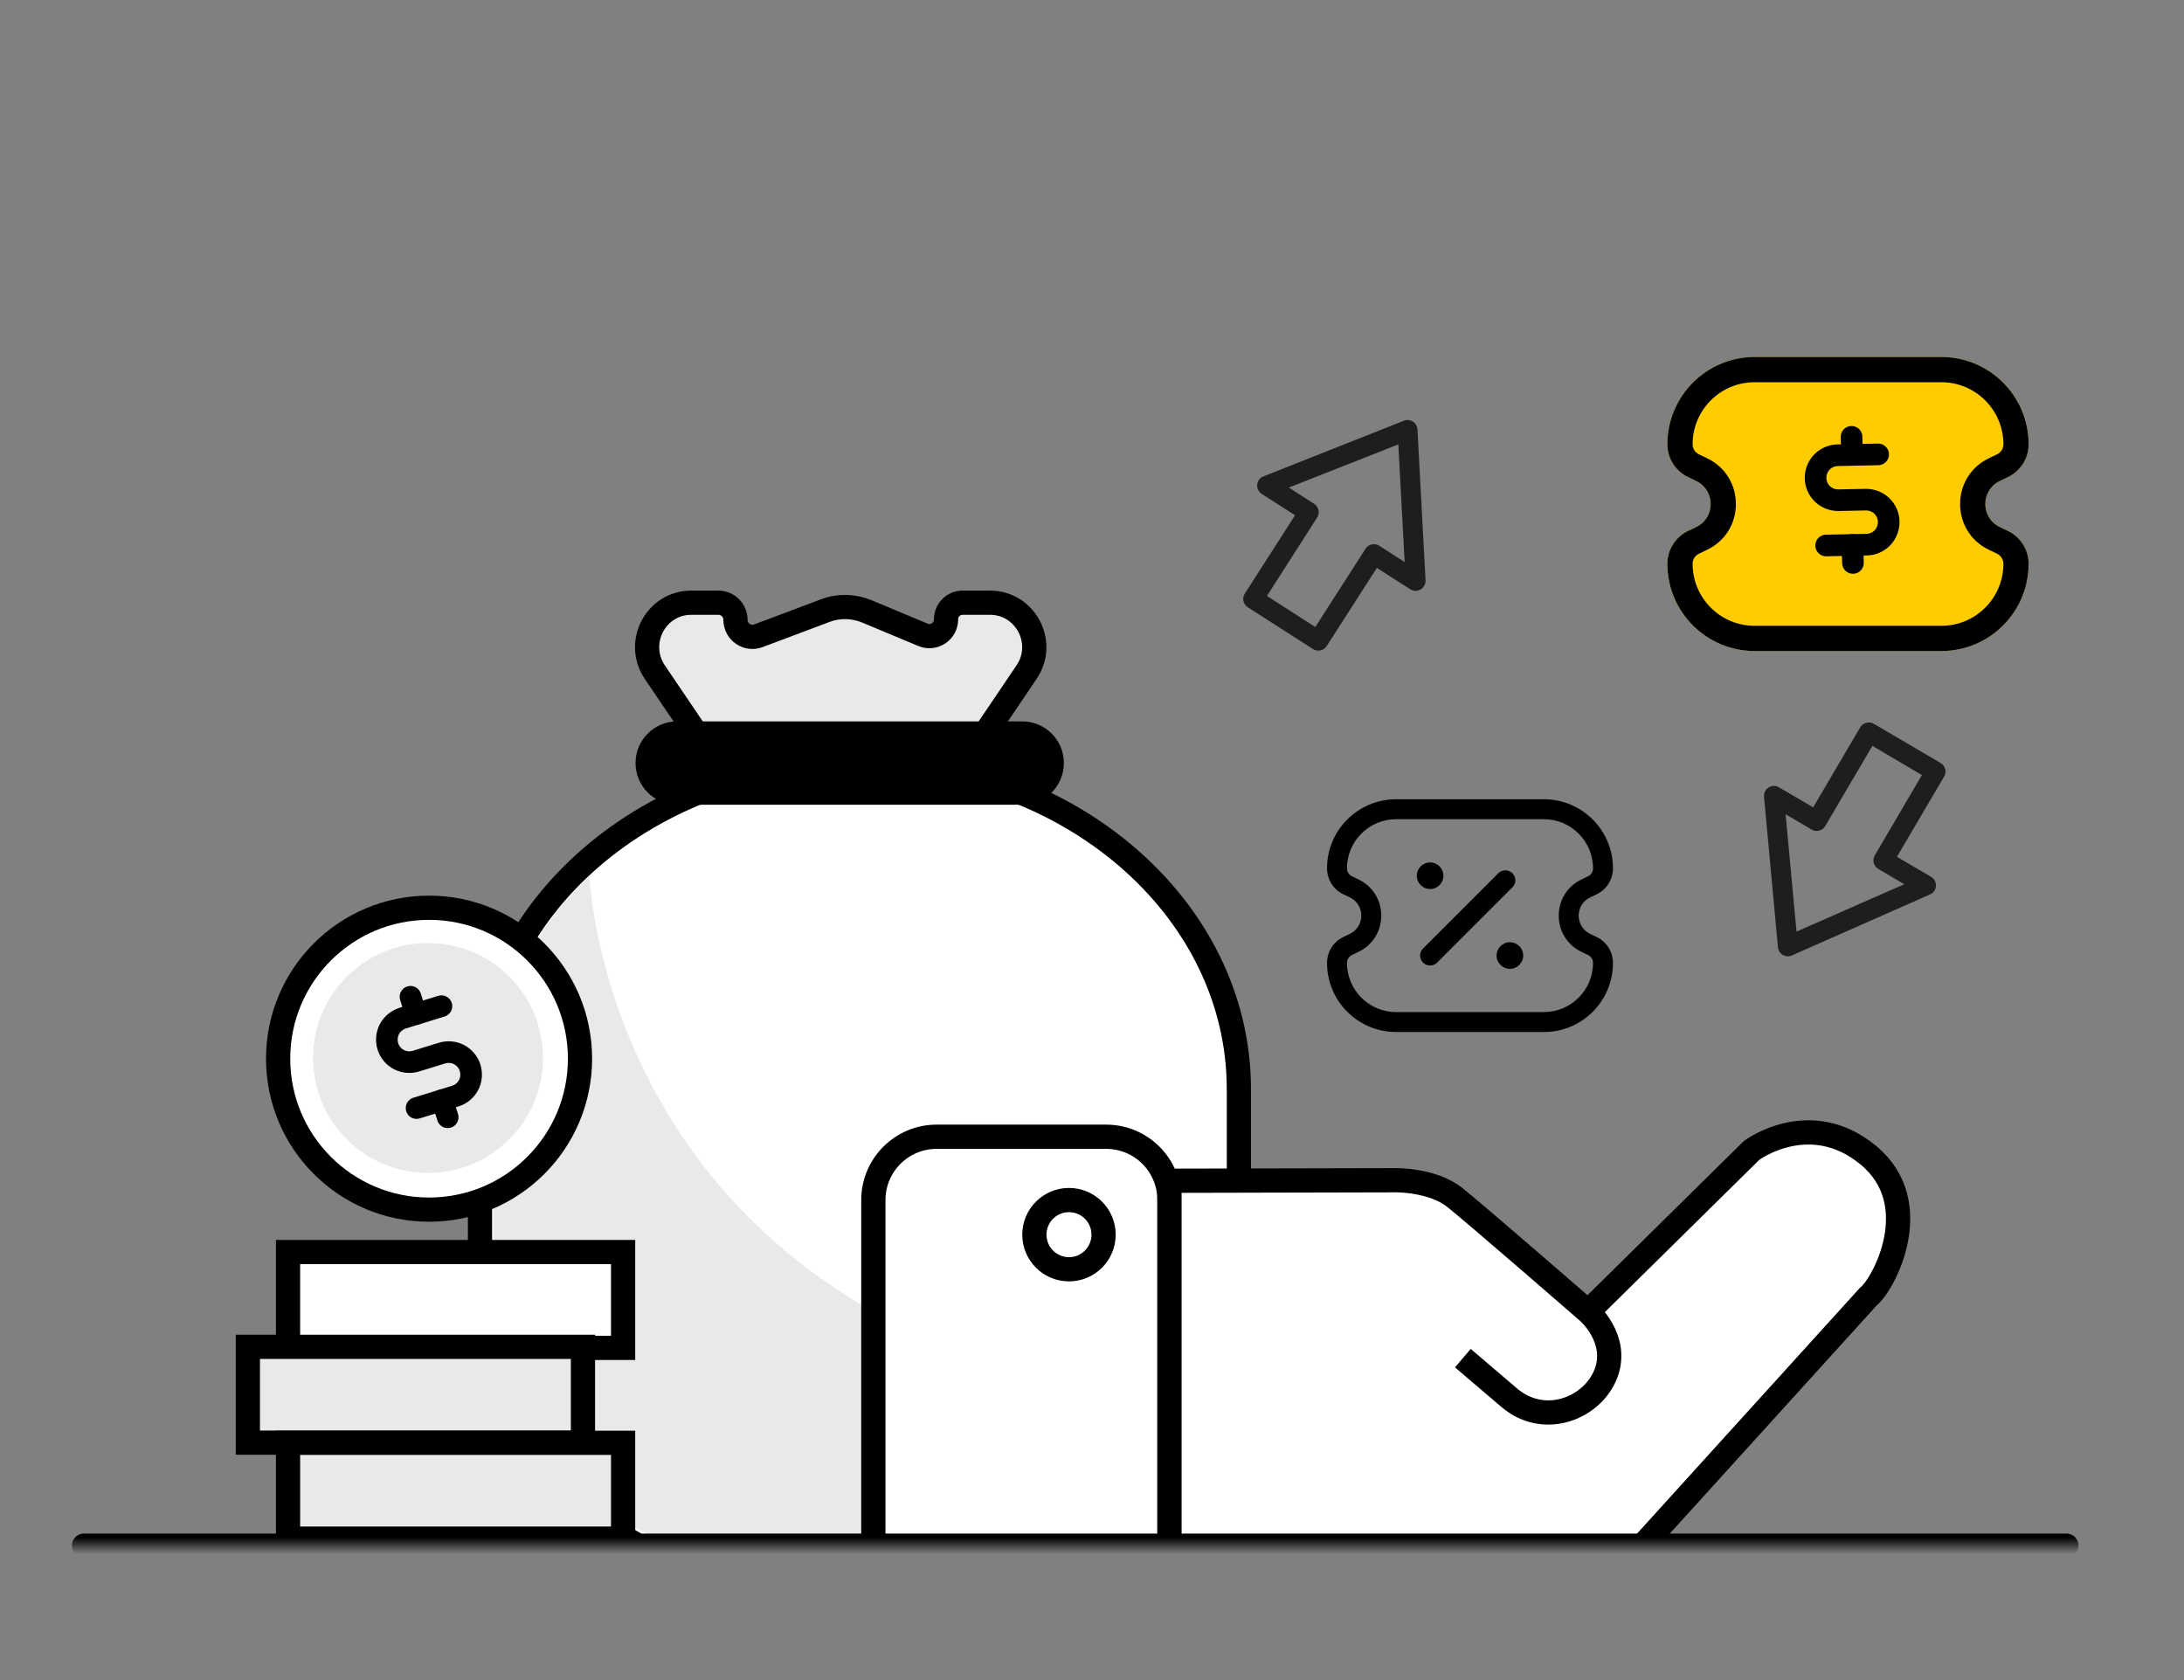
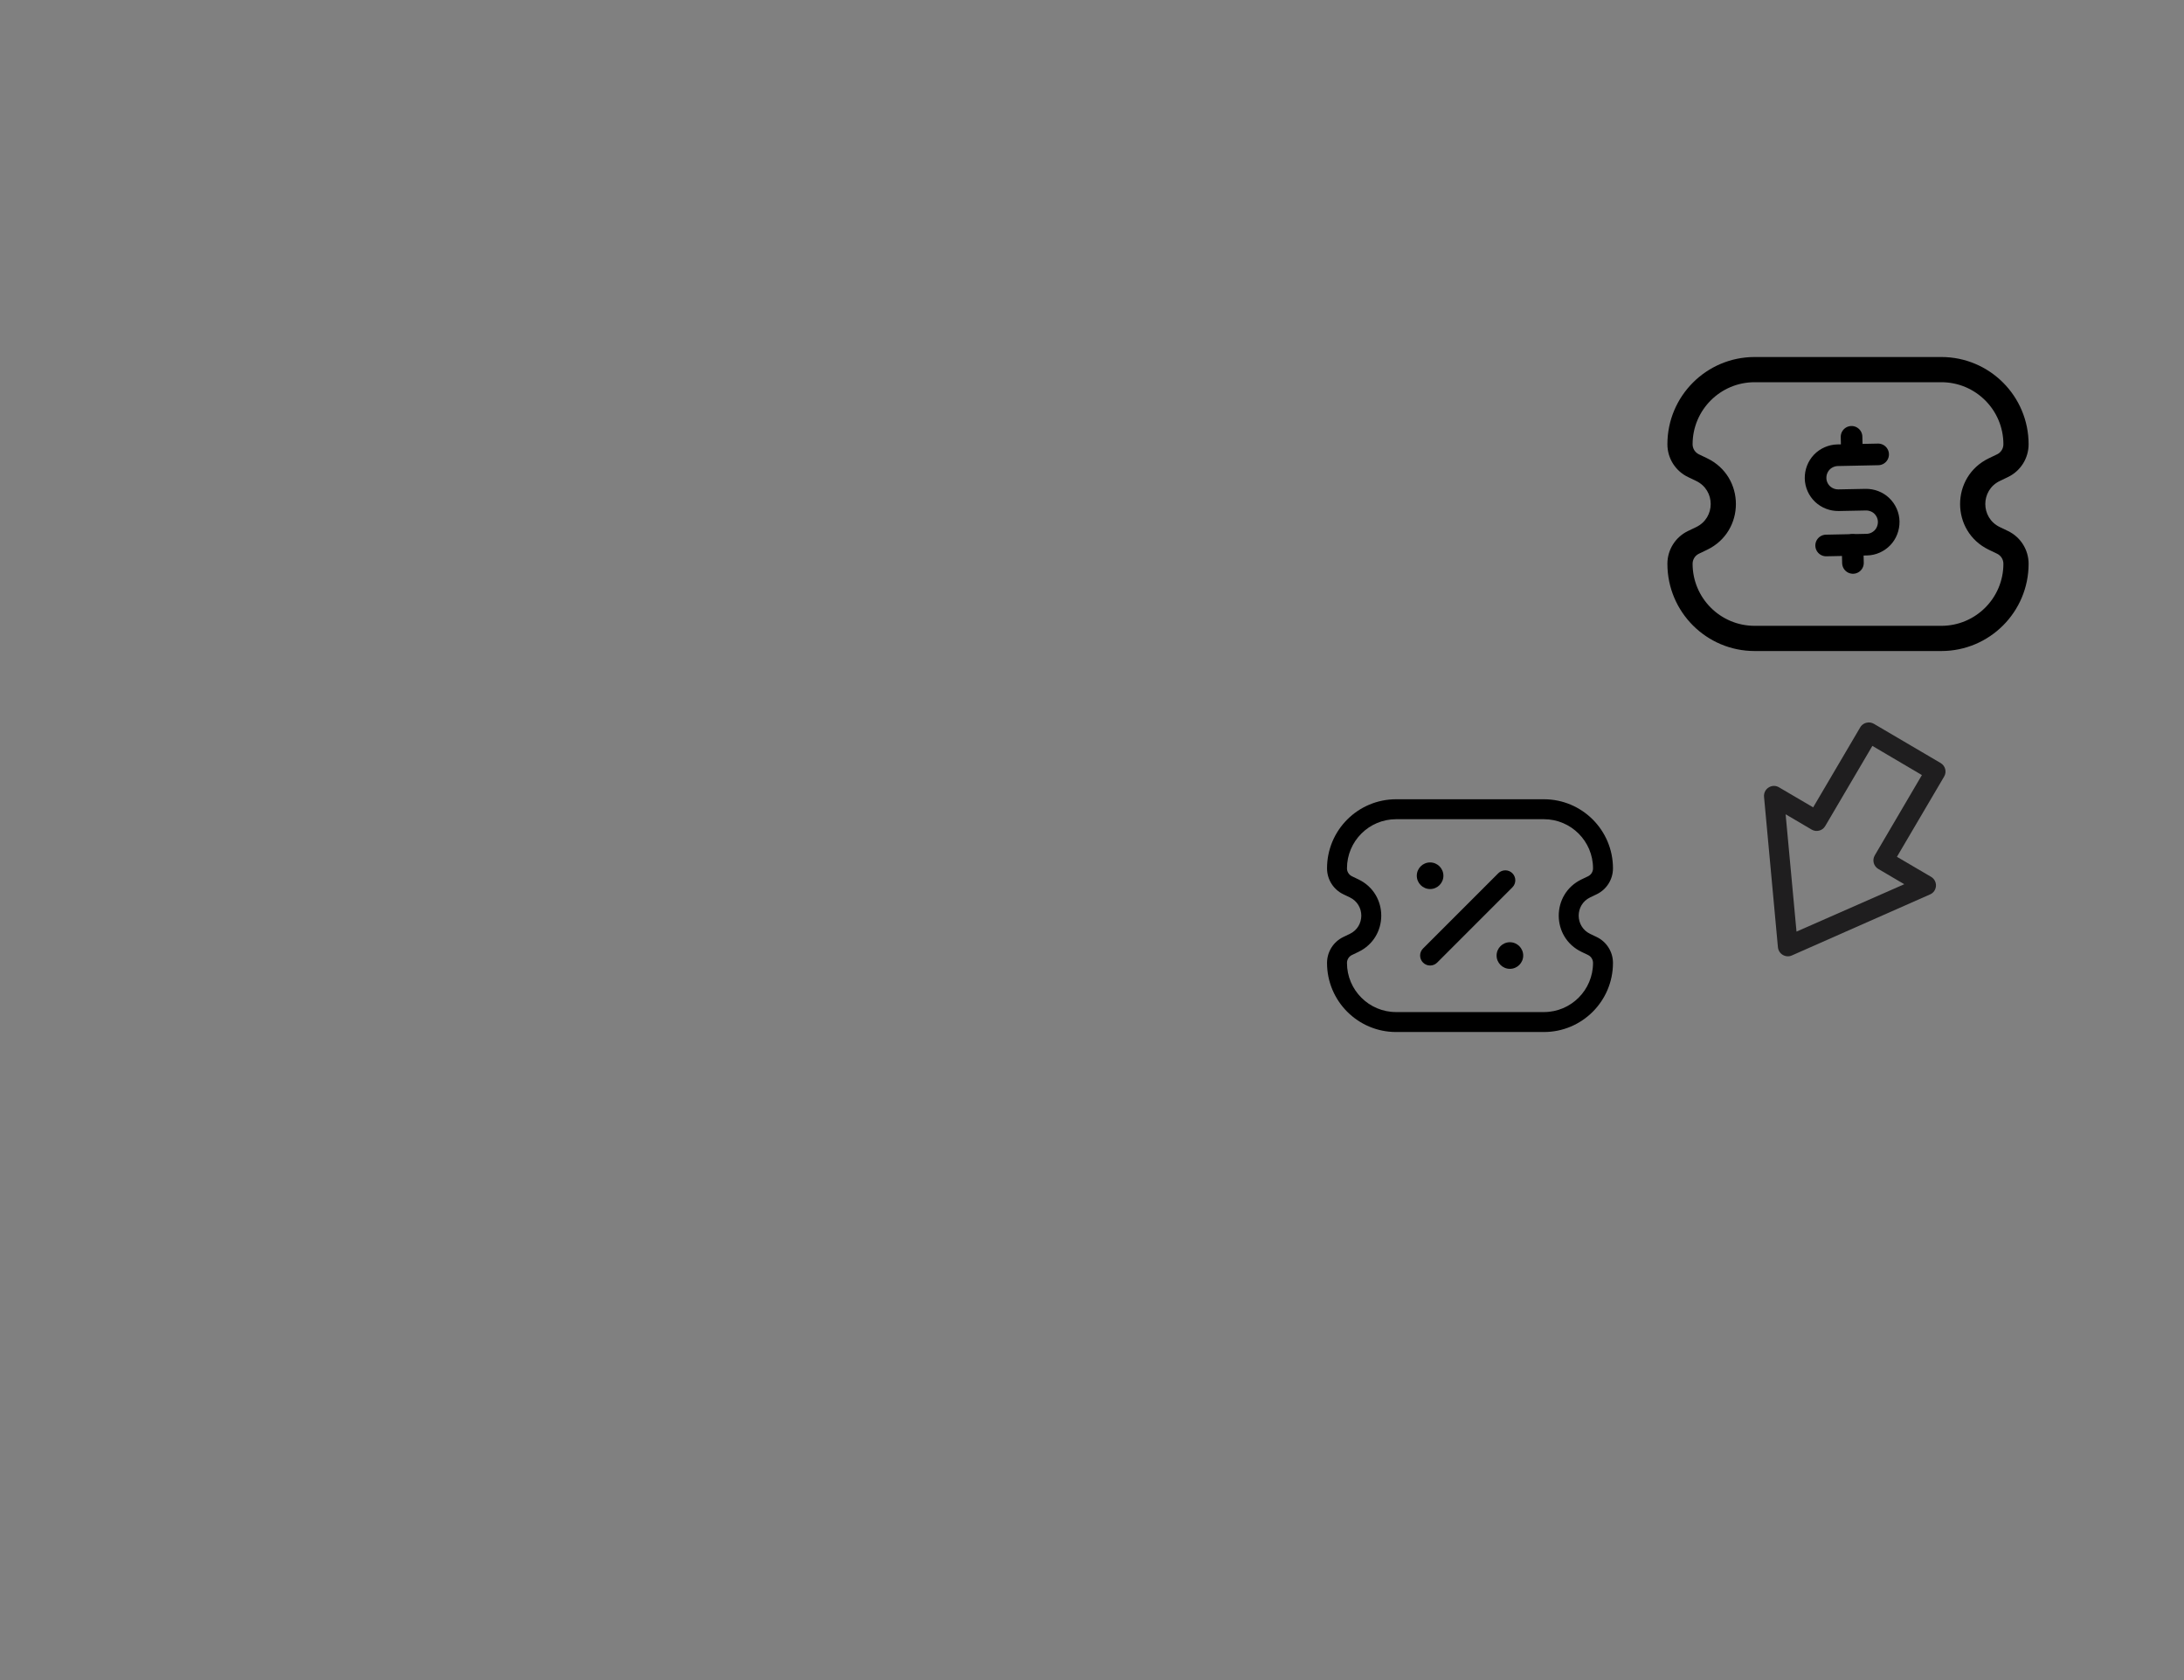
<svg xmlns="http://www.w3.org/2000/svg" width="130" height="100" viewBox="0 0 130 100" fill="none">
  <rect x="0" y="0" width="130" height="100" fill="#808080" stroke="none" />
  <g clip-path="url(#clip0_2_1619)">
    <mask id="mask0_2_1619" style="mask-type:alpha" maskUnits="userSpaceOnUse" x="-6" y="8" width="141" height="84">
-       <path d="M135 8H-6V92H135V8Z" fill="#C4C4C4" />
-     </mask>
+       </mask>
    <g mask="url(#mask0_2_1619)">
      <path d="M42.732 45.552C43.384 46.525 44.481 47.105 45.641 47.105H54.449C55.619 47.105 56.706 46.525 57.358 45.552L61.105 40.004C62.295 38.255 61.042 35.874 58.931 35.874H57.295C56.747 35.874 56.312 36.32 56.312 36.868C56.312 37.572 55.598 38.059 54.946 37.789L51.603 36.392C50.806 36.061 49.915 36.04 49.108 36.351L45.144 37.841C44.481 38.09 43.778 37.603 43.778 36.889C43.778 36.33 43.322 35.874 42.763 35.874H41.148C39.037 35.874 37.795 38.245 38.975 40.004L42.732 45.552Z" fill="#E9E9E9" stroke="black" stroke-width="1.441" />
      <path d="M28.572 64.825V76.936C28.572 86.893 37.918 94.966 49.449 94.966H52.865C64.395 94.966 73.742 86.893 73.742 76.936V64.825C73.742 54.061 63.63 45.325 51.157 45.325C38.684 45.325 28.572 54.061 28.572 64.825Z" fill="white" stroke="black" stroke-width="1.441" />
      <path d="M40.31 43.658H60.846C61.819 43.658 62.605 44.445 62.605 45.418C62.605 46.391 61.819 47.178 60.846 47.178H40.31C39.337 47.178 38.55 46.391 38.55 45.418C38.55 44.445 39.337 43.658 40.31 43.658Z" fill="black" stroke="black" stroke-width="1.441" />
      <path d="M35.093 52.177C35.093 52.177 36.117 81.19 72.769 83.757C72.769 83.757 65.43 96.053 47.886 94.118C47.886 94.118 30.248 92.824 29.379 77.412L29.358 65.529C29.348 65.529 28.572 58.201 35.093 52.177Z" fill="#E9E9E9" />
      <path d="M65.844 96.55H55.752C53.672 96.55 51.985 94.863 51.985 92.782V71.429C51.985 69.349 53.672 67.661 55.752 67.661H65.844C67.925 67.661 69.612 69.349 69.612 71.429V92.793C69.612 94.863 67.925 96.55 65.844 96.55Z" fill="white" stroke="black" stroke-width="1.443" stroke-miterlimit="10" />
      <path d="M94.526 78.074L104.266 68.469C104.266 68.469 107.744 65.881 111.222 68.769C114.7 71.657 112.102 76.48 111.222 77.163L95.789 94.18C95.789 94.18 94.568 95.349 91.514 95.256L69.612 94.221V70.28L83.027 70.249C83.027 70.249 85.252 70.197 86.608 71.284C87.964 72.371 94.526 78.074 94.526 78.074C94.526 78.074 96.379 79.678 95.593 81.749C94.806 83.819 91.918 84.988 89.817 83.177L87.074 80.838" fill="white" />
      <path d="M94.526 78.074C94.526 78.074 96.379 79.678 95.593 81.749C94.806 83.819 91.918 84.988 89.817 83.177L87.074 80.838M94.526 78.074L104.266 68.469C104.266 68.469 107.744 65.881 111.222 68.769C114.7 71.657 112.102 76.48 111.222 77.163L95.789 94.18C95.789 94.18 94.568 95.349 91.514 95.256L69.612 94.221V70.28L83.027 70.249C83.027 70.249 85.252 70.197 86.608 71.284C87.964 72.371 94.526 78.074 94.526 78.074Z" stroke="black" stroke-width="1.443" stroke-miterlimit="10" />
      <path d="M37.09 74.524H17.145V80.227H37.09V74.524Z" fill="white" stroke="black" stroke-width="1.441" />
      <path d="M34.7 80.165H14.754V85.868H34.7V80.165Z" fill="#E9E9E9" stroke="black" stroke-width="1.441" />
      <path d="M37.09 85.878H17.145V91.582H37.09V85.878Z" fill="#E9E9E9" stroke="black" stroke-width="1.441" />
      <path d="M63.63 75.549C64.768 75.549 65.69 74.626 65.69 73.489C65.69 72.351 64.768 71.429 63.63 71.429C62.492 71.429 61.57 72.351 61.57 73.489C61.57 74.626 62.492 75.549 63.63 75.549Z" stroke="black" stroke-width="1.441" stroke-linecap="round" />
      <path d="M25.54 72.568C30.816 72.568 35.093 68.29 35.093 63.014C35.093 57.738 30.816 53.46 25.54 53.46C20.263 53.46 15.986 57.738 15.986 63.014C15.986 68.29 20.263 72.568 25.54 72.568Z" fill="white" />
      <path d="M25.54 71.999C30.502 71.999 34.524 67.976 34.524 63.014C34.524 58.052 30.502 54.03 25.54 54.03C20.578 54.03 16.555 58.052 16.555 63.014C16.555 67.976 20.578 71.999 25.54 71.999Z" fill="white" stroke="black" stroke-width="1.441" />
      <path d="M25.477 69.815C29.256 69.815 32.319 66.751 32.319 62.973C32.319 59.194 29.256 56.131 25.477 56.131C21.698 56.131 18.635 59.194 18.635 62.973C18.635 66.751 21.698 69.815 25.477 69.815Z" fill="#E9E9E9" />
      <path d="M24.433 59.329L24.753 60.354" stroke="black" stroke-width="1.287" stroke-linecap="round" stroke-linejoin="round" />
      <path d="M26.327 65.478L26.648 66.502" stroke="black" stroke-width="1.287" stroke-linecap="round" stroke-linejoin="round" />
      <path d="M24.795 65.954L27.103 65.24C27.445 65.136 27.724 64.898 27.89 64.587C28.055 64.277 28.086 63.904 27.983 63.563C27.879 63.221 27.641 62.942 27.331 62.776C27.02 62.61 26.648 62.579 26.306 62.683L24.764 63.159C24.422 63.263 24.06 63.231 23.739 63.066C23.429 62.9 23.191 62.621 23.087 62.279C22.984 61.938 23.015 61.575 23.18 61.255C23.346 60.944 23.636 60.706 23.967 60.602L26.275 59.888" stroke="black" stroke-width="1.287" stroke-linecap="round" stroke-linejoin="round" />
      <path d="M5 92H123" stroke="black" stroke-width="1.441" stroke-linecap="round" />
    </g>
    <path d="M90.023 52.816C90.255 52.585 90.255 52.209 90.023 51.977C89.791 51.745 89.415 51.745 89.183 51.977L84.705 56.455C84.473 56.687 84.473 57.063 84.705 57.295C84.937 57.527 85.313 57.527 85.545 57.295L90.023 52.816Z" fill="black" />
    <path fill-rule="evenodd" clip-rule="evenodd" d="M83.102 47.573C80.831 47.573 78.99 49.414 78.99 51.685C78.99 52.344 79.367 52.944 79.961 53.229L80.347 53.414C81.258 53.851 81.258 55.149 80.347 55.586L79.961 55.771C79.367 56.056 78.99 56.656 78.99 57.315C78.99 59.586 80.831 61.427 83.102 61.427H91.898C94.169 61.427 96.01 59.586 96.01 57.315C96.01 56.656 95.633 56.056 95.039 55.771L94.653 55.586C93.742 55.149 93.742 53.851 94.653 53.414L95.039 53.229C95.633 52.944 96.01 52.344 96.01 51.685C96.01 49.414 94.169 47.573 91.898 47.573H83.102ZM80.177 51.685C80.177 50.07 81.487 48.76 83.102 48.76H91.898C93.513 48.76 94.823 50.07 94.823 51.685C94.823 51.887 94.707 52.071 94.525 52.158L94.139 52.343C92.33 53.212 92.33 55.788 94.139 56.657L94.525 56.842C94.707 56.929 94.823 57.113 94.823 57.315C94.823 58.93 93.513 60.24 91.898 60.24H83.102C81.487 60.24 80.177 58.93 80.177 57.315C80.177 57.113 80.293 56.929 80.475 56.842L80.861 56.657C82.67 55.788 82.67 53.212 80.861 52.343L80.475 52.158C80.293 52.071 80.177 51.887 80.177 51.685Z" fill="black" />
    <path d="M84.333 52.125C84.333 52.562 84.688 52.917 85.125 52.917C85.562 52.917 85.917 52.562 85.917 52.125C85.917 51.688 85.562 51.333 85.125 51.333C84.688 51.333 84.333 51.688 84.333 52.125Z" fill="black" />
    <path d="M89.083 56.875C89.083 57.312 89.438 57.667 89.875 57.667C90.312 57.667 90.667 57.312 90.667 56.875C90.667 56.438 90.312 56.083 89.875 56.083C89.438 56.083 89.083 56.438 89.083 56.875Z" fill="black" />
-     <path fill-rule="evenodd" clip-rule="evenodd" d="M104.444 21.25C101.576 21.25 99.25 23.576 99.25 26.444C99.25 27.276 99.727 28.034 100.477 28.394L100.964 28.628C102.115 29.181 102.115 30.819 100.964 31.372L100.477 31.606C99.727 31.966 99.25 32.724 99.25 33.556C99.25 36.424 101.576 38.75 104.444 38.75H115.556C118.424 38.75 120.75 36.424 120.75 33.556C120.75 32.724 120.273 31.966 119.523 31.606L119.036 31.372C117.885 30.819 117.885 29.181 119.036 28.628L119.523 28.394C120.273 28.034 120.75 27.276 120.75 26.444C120.75 23.576 118.424 21.25 115.556 21.25H104.444Z" fill="#FFCC00" />
    <path fill-rule="evenodd" clip-rule="evenodd" d="M104.444 21.25C101.576 21.25 99.25 23.576 99.25 26.444C99.25 27.276 99.727 28.034 100.477 28.394L100.964 28.628C102.115 29.181 102.115 30.819 100.964 31.372L100.477 31.606C99.727 31.966 99.25 32.724 99.25 33.556C99.25 36.424 101.576 38.75 104.444 38.75H115.556C118.424 38.75 120.75 36.424 120.75 33.556C120.75 32.724 120.273 31.966 119.523 31.606L119.036 31.372C117.885 30.819 117.885 29.181 119.036 28.628L119.523 28.394C120.273 28.034 120.75 27.276 120.75 26.444C120.75 23.576 118.424 21.25 115.556 21.25H104.444ZM100.75 26.444C100.75 24.404 102.404 22.75 104.444 22.75H115.556C117.596 22.75 119.25 24.404 119.25 26.444C119.25 26.699 119.104 26.932 118.874 27.042L118.387 27.276C116.101 28.373 116.101 31.627 118.387 32.724L118.874 32.958C119.104 33.068 119.25 33.301 119.25 33.556C119.25 35.596 117.596 37.25 115.556 37.25H104.444C102.404 37.25 100.75 35.596 100.75 33.556C100.75 33.301 100.896 33.068 101.126 32.958L101.613 32.724C103.899 31.627 103.899 28.373 101.613 27.276L101.126 27.042C100.896 26.932 100.75 26.699 100.75 26.444Z" fill="black" />
    <path d="M110.211 26L110.237 27.073" stroke="black" stroke-width="1.287" stroke-linecap="round" stroke-linejoin="round" />
    <path d="M110.269 32.433L110.295 33.507" stroke="black" stroke-width="1.287" stroke-linecap="round" stroke-linejoin="round" />
    <path d="M108.699 32.468L111.115 32.418C111.472 32.412 111.806 32.261 112.051 32.008C112.295 31.755 112.428 31.405 112.423 31.048C112.417 30.692 112.266 30.357 112.013 30.112C111.76 29.868 111.41 29.735 111.053 29.741L109.44 29.773C109.083 29.778 108.743 29.649 108.48 29.401C108.227 29.156 108.076 28.822 108.07 28.465C108.065 28.108 108.195 27.769 108.442 27.506C108.687 27.253 109.031 27.104 109.378 27.096L111.794 27.046" stroke="black" stroke-width="1.287" stroke-linecap="round" stroke-linejoin="round" />
    <path d="M110.944 43.079C110.99 43.052 111.04 43.031 111.095 43.02C111.249 42.978 111.407 43.004 111.542 43.083L115.512 45.415C115.793 45.581 115.892 45.942 115.72 46.226L112.913 50.998L114.943 52.189C115.139 52.302 115.247 52.514 115.236 52.732C115.221 52.954 115.089 53.153 114.884 53.237L106.658 56.87C106.485 56.949 106.285 56.934 106.12 56.838C105.954 56.742 105.848 56.57 105.829 56.383L105.002 47.428C104.983 47.206 105.085 46.989 105.277 46.872C105.466 46.749 105.705 46.748 105.896 46.864L107.926 48.055L110.733 43.283C110.781 43.2 110.857 43.13 110.944 43.079ZM114.399 46.133L111.451 44.396L108.644 49.168C108.564 49.303 108.438 49.404 108.28 49.44C108.126 49.481 107.968 49.456 107.833 49.376L106.287 48.467L106.935 55.45L113.349 52.63L111.803 51.721C111.522 51.554 111.428 51.191 111.595 50.91L114.399 46.133Z" fill="#1F1E1F" />
-     <path d="M78.748 38.657C78.701 38.682 78.65 38.702 78.595 38.711C78.439 38.746 78.282 38.715 78.15 38.63L74.273 36.146C73.999 35.969 73.914 35.605 74.097 35.328L77.087 30.668L75.104 29.399C74.913 29.279 74.813 29.063 74.832 28.845C74.856 28.624 74.996 28.43 75.204 28.354L83.564 25.043C83.74 24.97 83.939 24.992 84.101 25.095C84.262 25.198 84.361 25.373 84.373 25.561L84.854 34.541C84.864 34.764 84.754 34.976 84.557 35.086C84.364 35.202 84.124 35.194 83.939 35.07L81.956 33.802L78.966 38.461C78.915 38.542 78.837 38.61 78.748 38.657ZM75.413 35.472L78.292 37.321L81.282 32.662C81.367 32.53 81.497 32.434 81.656 32.404C81.811 32.369 81.969 32.4 82.1 32.485L83.61 33.453L83.233 26.451L76.714 29.02L78.224 29.988C78.498 30.166 78.578 30.533 78.4 30.807L75.413 35.472Z" fill="#1F1E1F" />
  </g>
  <defs>
    <clipPath id="clip0_2_1619">
      <rect width="130" height="100" fill="white" />
    </clipPath>
  </defs>
</svg>